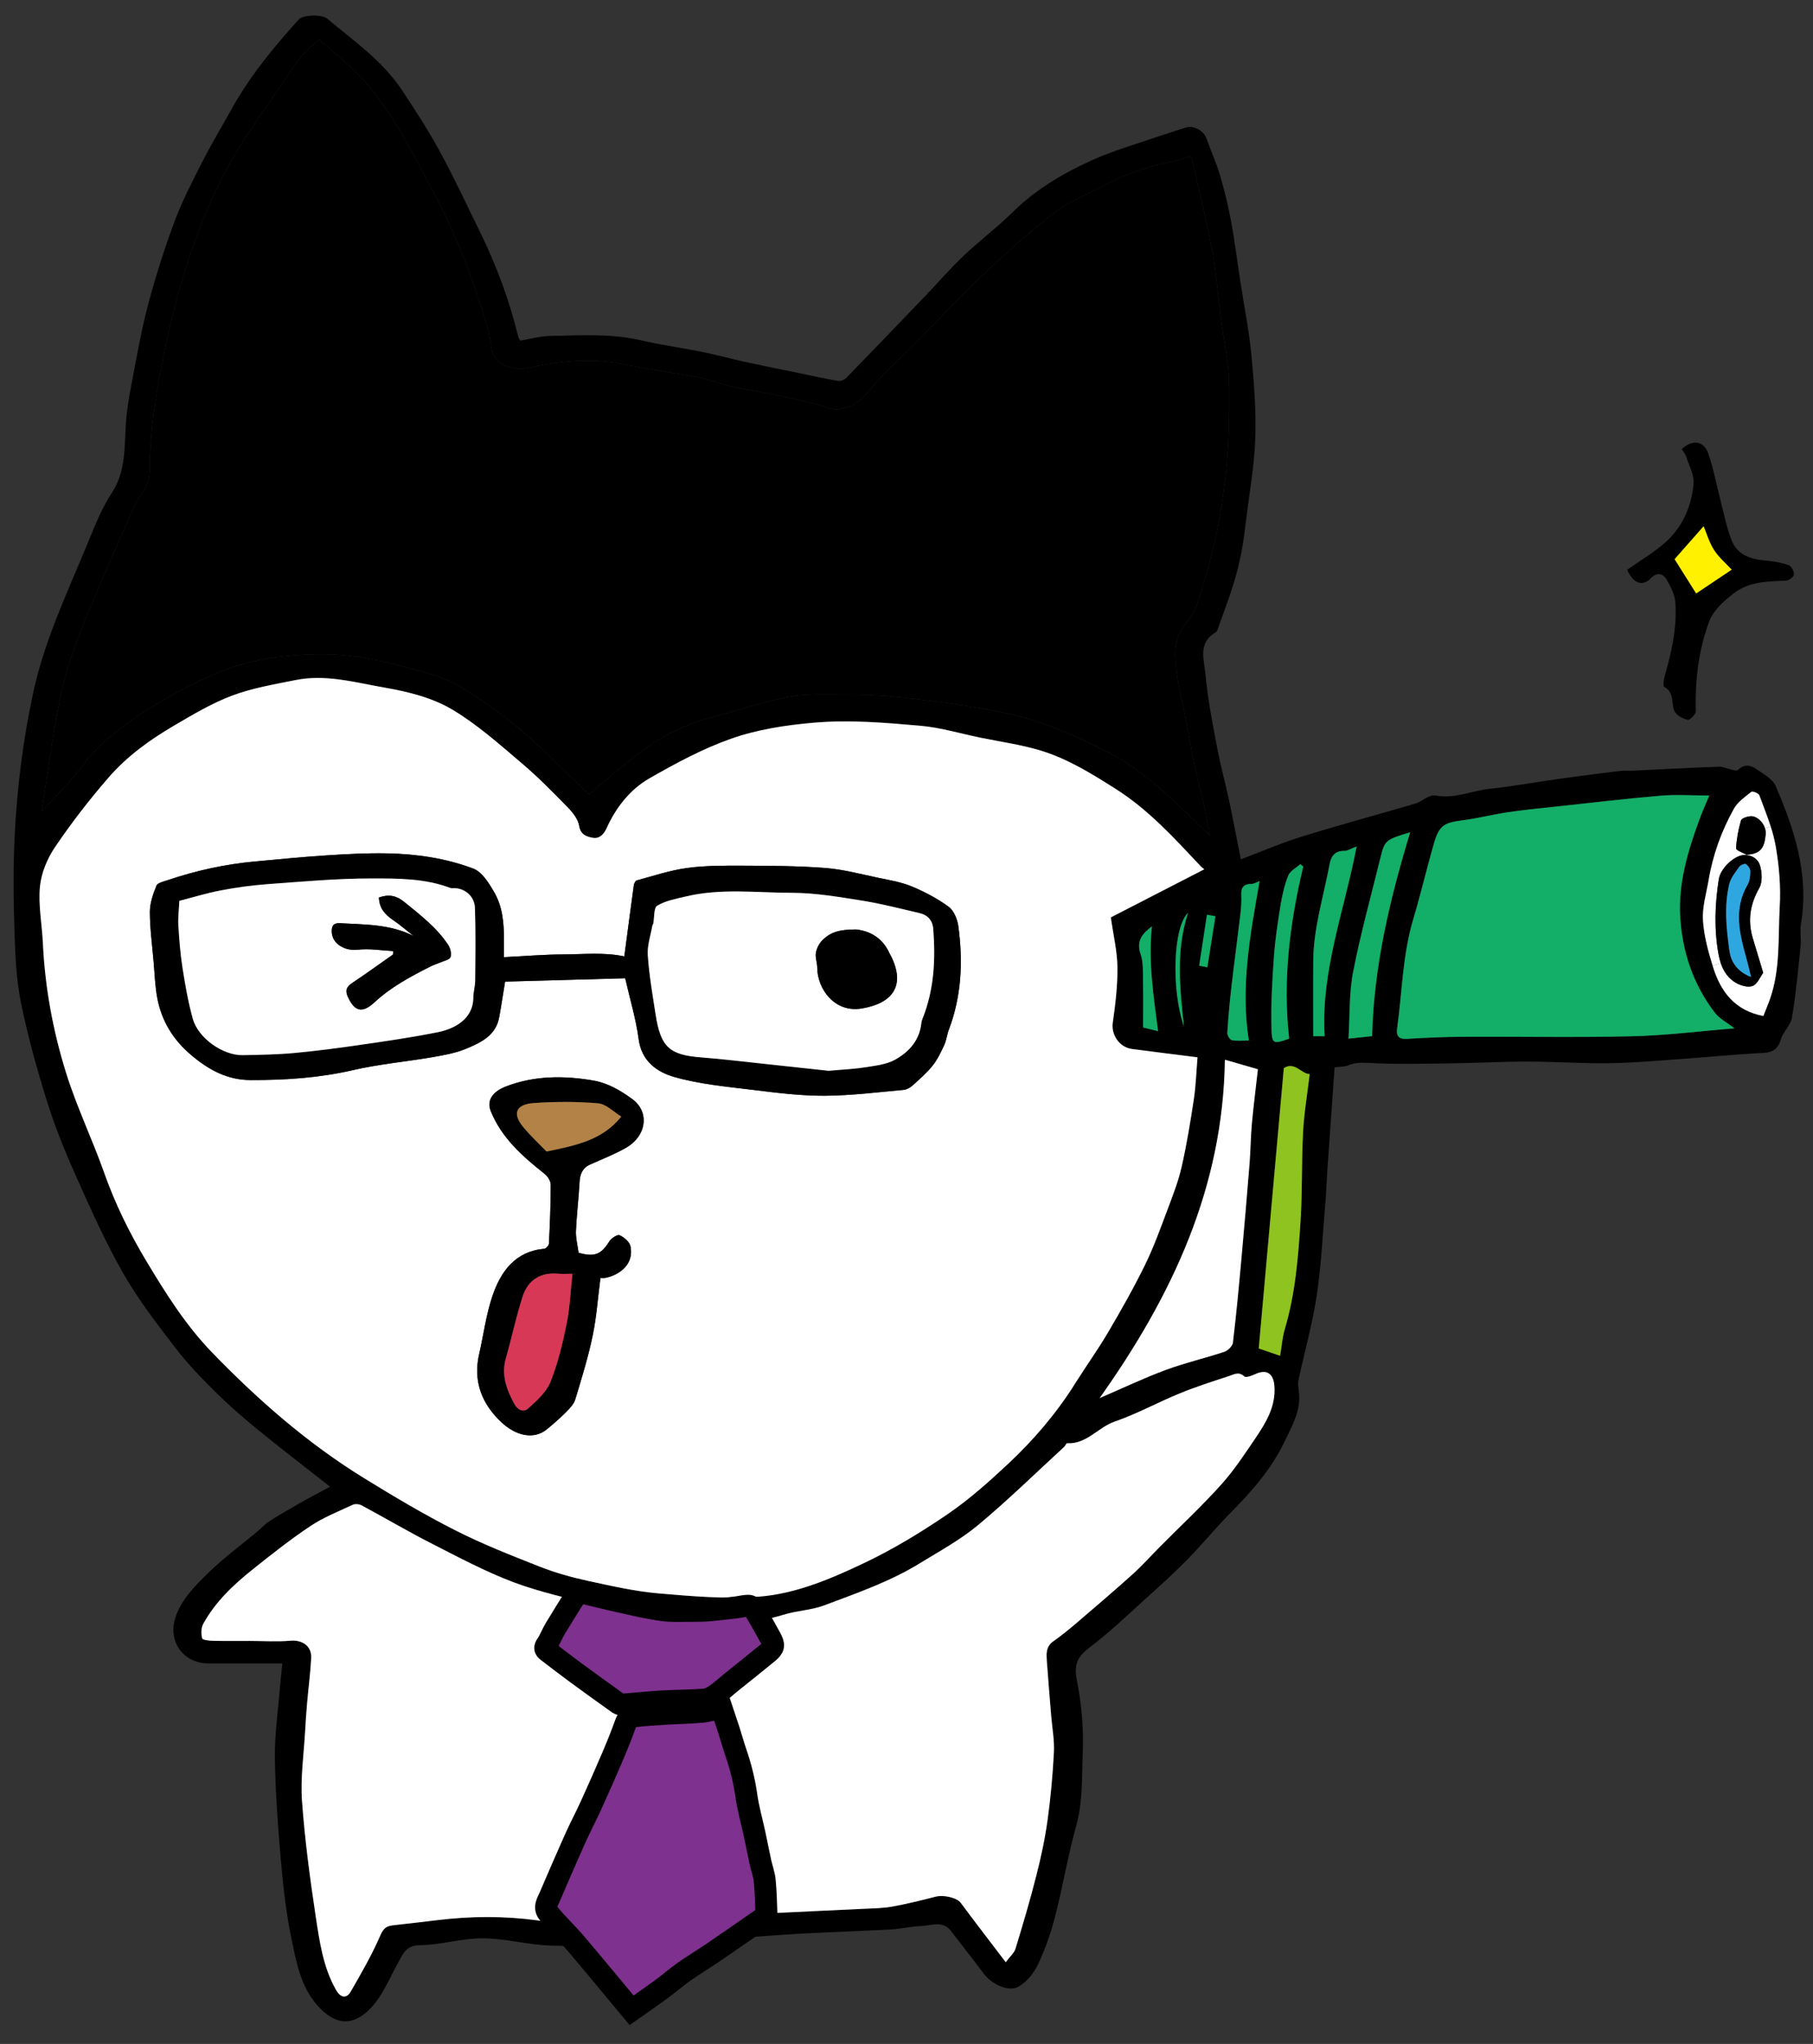
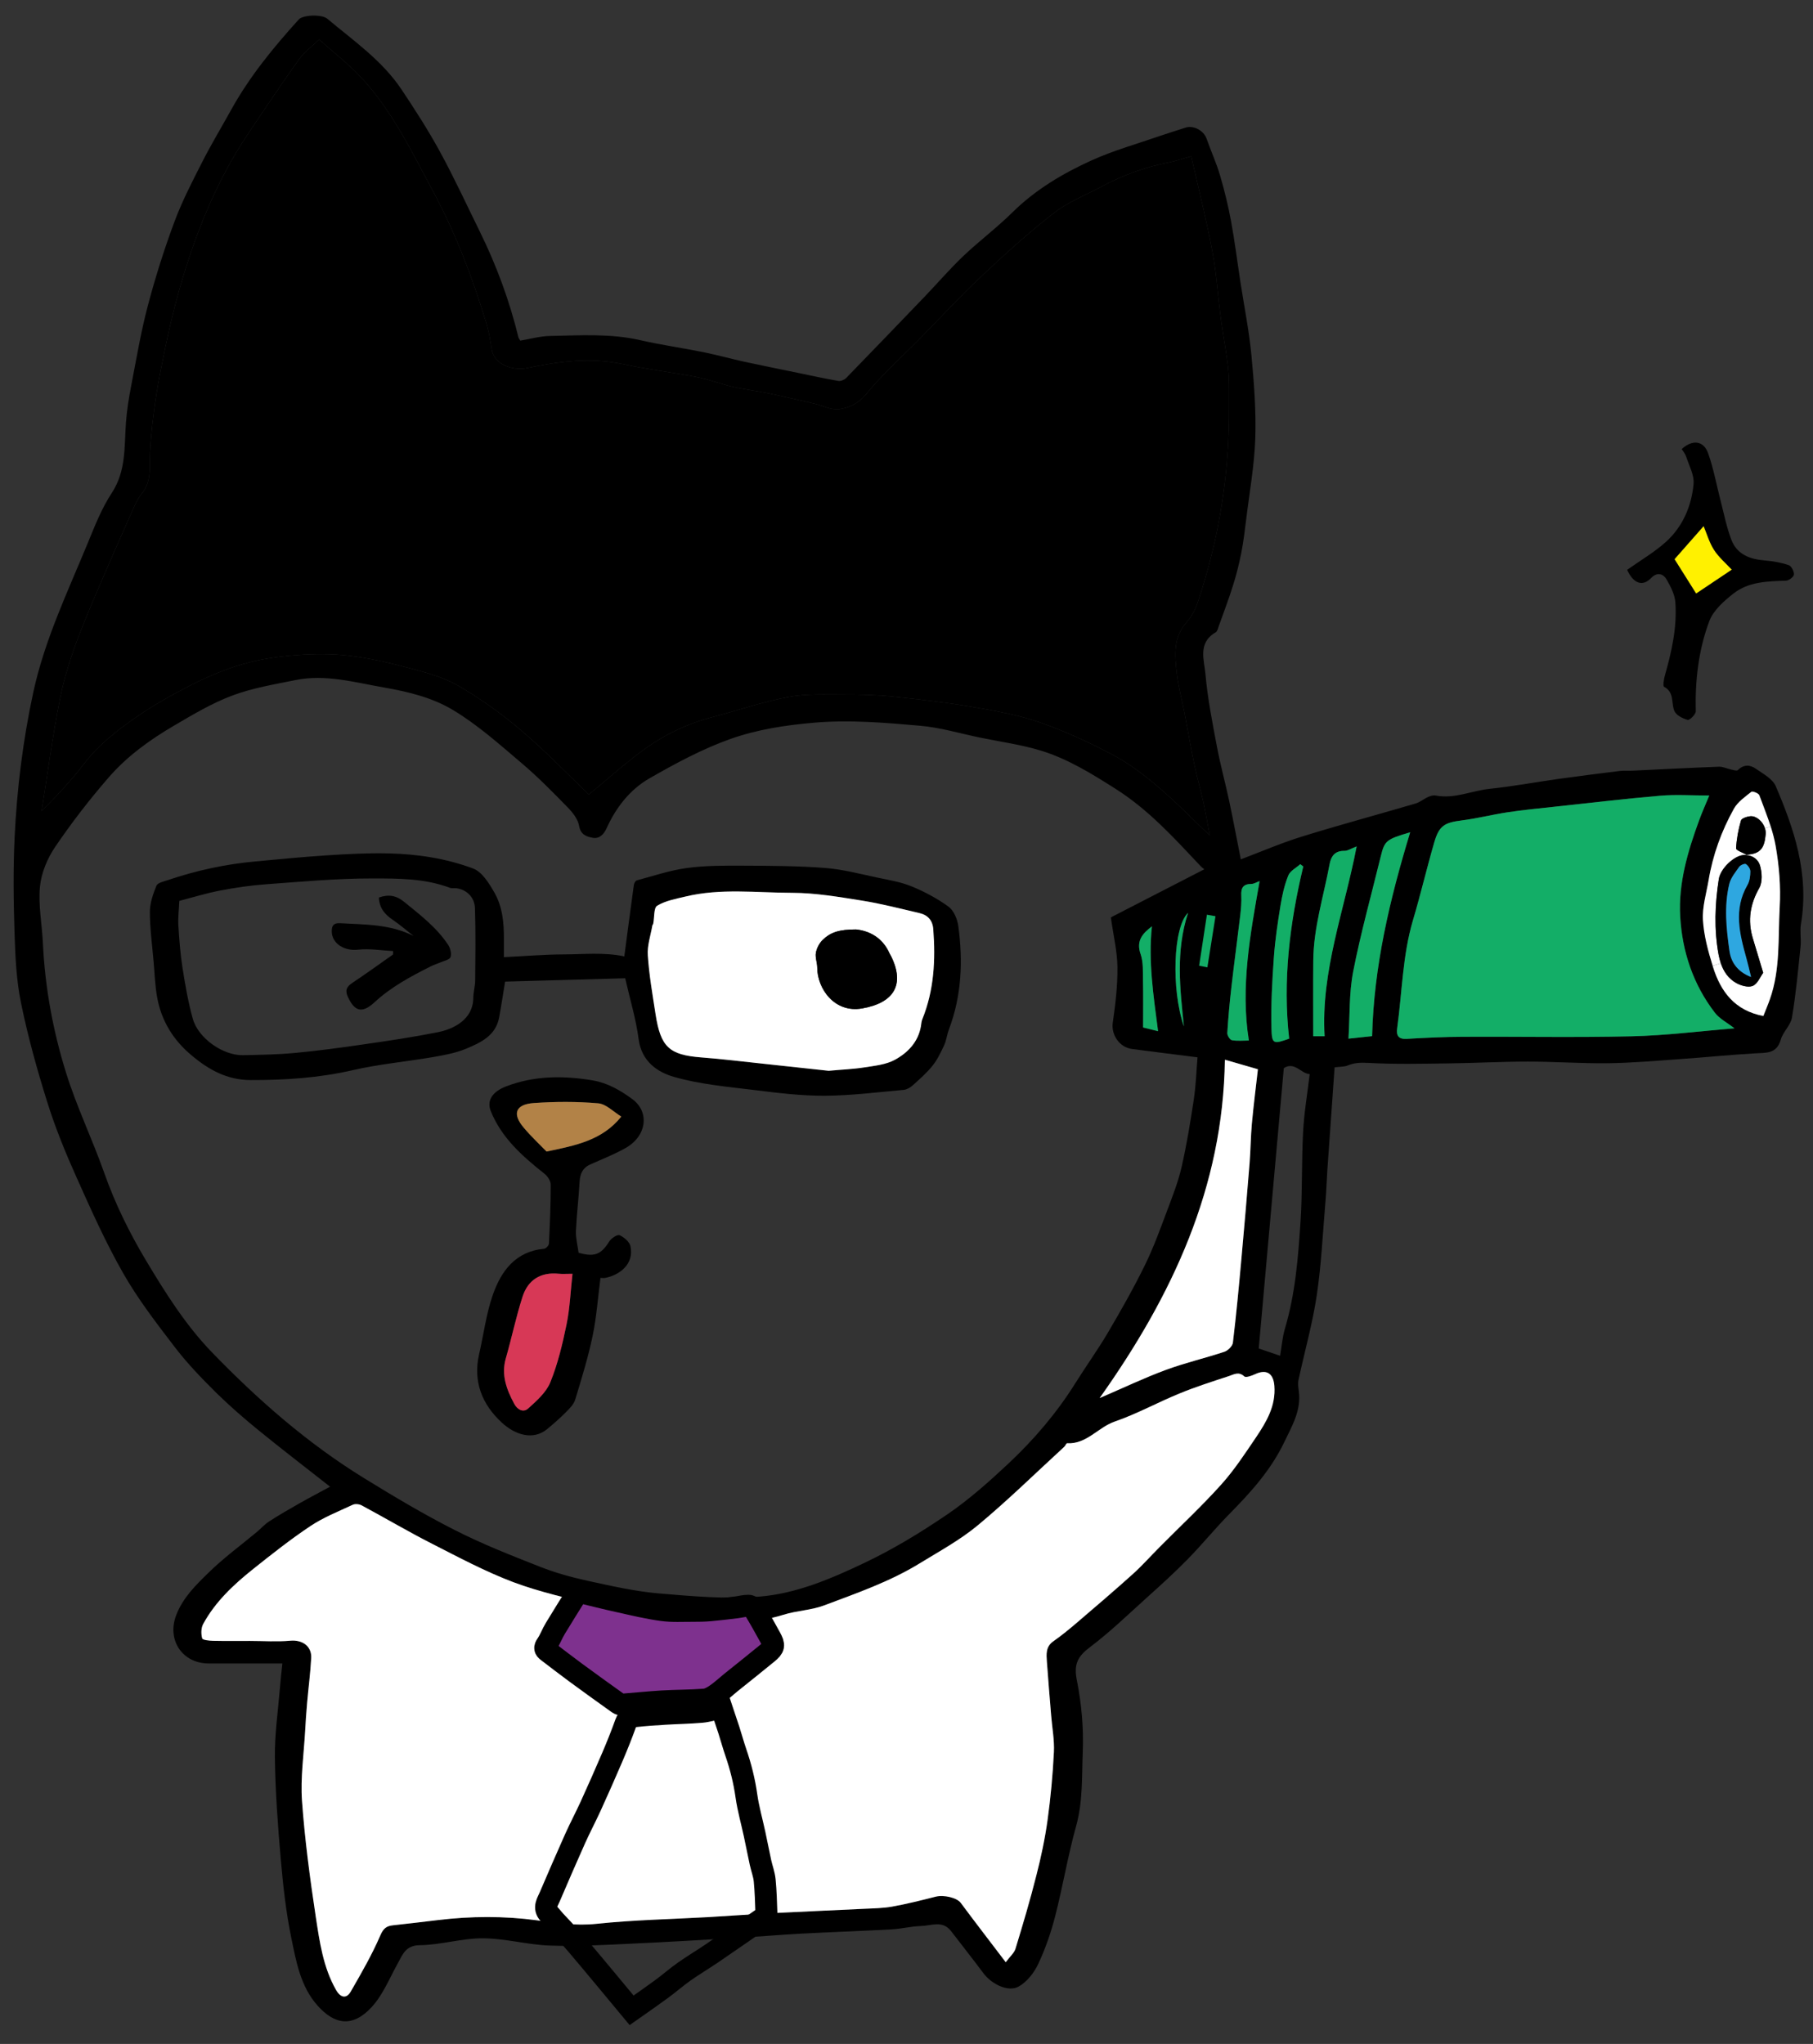
<svg xmlns="http://www.w3.org/2000/svg" version="1.1" id="レイヤー_1" x="0px" y="0px" width="330.5px" height="372.667px" viewBox="0 0 330.5 372.667" enable-background="new 0 0 330.5 372.667" xml:space="preserve">
  <rect x="0" y="0" width="330.5" height="372.667" fill="#333333" stroke="none" />
  <g id="XMLID_1_">
    <g>
      <path d="M327.79,155.193c0.979,4.32,1.28,8.8,0.51,13.28c-0.22,1.3,0.07,2.68-0.06,4.01c-0.45,4.35-0.851,8.71-1.57,13.02    c-0.229,1.42-1.63,2.61-2.04,4.03c-0.75,2.66-2.689,2.399-4.71,2.52c-4.53,0.261-9.05,0.73-13.58,1.04    c-4.39,0.311-8.78,0.7-13.17,0.76c-4.89,0.061-9.78-0.3-14.67-0.3c-4.8,0-9.6,0.271-14.4,0.33c-4.89,0.061-9.8,0.181-14.68-0.09    c-1.39-0.08-2.55-0.03-3.8,0.49c-0.55,0.22-1.22,0.18-2.33,0.319c-0.43,6.12-0.88,12.41-1.32,18.711    c-0.13,1.979-0.189,3.96-0.359,5.93c-0.48,5.66-0.74,11.37-1.58,16.979c-0.78,5.17-2.221,10.24-3.32,15.37    c-0.14,0.67-0.03,1.41,0.06,2.101c0.45,3.46-1.239,6.29-2.64,9.21c-2.41,5.05-6.05,9.109-9.93,13.04    c-2.65,2.68-5.04,5.63-7.681,8.33c-2.38,2.43-4.899,4.71-7.42,6.979c-3.42,3.08-6.739,6.3-10.399,9.061    c-2.23,1.68-2.99,3.1-2.4,6.02c0.851,4.26,1.25,8.7,1.08,13.04c-0.18,4.5,0.04,9.05-1.2,13.53c-1.51,5.41-2.42,10.979-3.819,16.43    c-0.761,2.99-1.79,5.96-3.101,8.75c-0.75,1.61-2.06,3.27-3.569,4.12c-1.91,1.07-4.95-0.45-6.44-2.46    c-1.93-2.59-3.93-5.12-5.89-7.67c-1.551-2.01-3.641-0.95-5.5-0.91c-1.771,0.05-3.521,0.51-5.28,0.61    c-5.521,0.3-11.04,0.489-16.561,0.779c-3.68,0.2-7.37,0.521-11.049,0.73c-6.77,0.399-13.55,0.819-20.32,1.12    c-4.83,0.22-9.67,0.5-14.49,0.319c-4.06-0.149-8.1-1.31-12.16-1.319c-3.8-0.021-7.61,1.21-11.43,1.25    c-2.59,0.029-3.12,1.6-4.03,3.26c-1.51,2.71-2.71,5.75-4.75,7.99c-3.51,3.84-6.82,3.239-9.92-0.25c-3.1-3.5-3.88-8.011-4.77-12.34    c-0.97-4.681-1.49-9.48-1.91-14.25c-0.54-6.181-1-12.381-1.08-18.57c-0.06-4.25,0.57-8.51,0.92-12.75    c0.11-1.42,0.28-2.83,0.44-4.45c-4.48,0-8.95,0-13.41,0c-4.87,0-7.68-4.33-5.93-8.84c1.24-3.2,3.6-5.48,5.91-7.74    c2.72-2.66,5.82-4.93,8.75-7.37c0.78-0.649,1.46-1.43,2.29-1.96c1.79-1.16,3.63-2.22,5.48-3.27c1.83-1.04,3.69-2.011,5.61-3.05    c-4.39-3.461-8.74-6.78-12.98-10.24c-2.7-2.2-5.34-4.49-7.82-6.931c-2.6-2.579-5.17-5.239-7.4-8.14    c-3.35-4.37-6.75-8.77-9.47-13.53c-3.26-5.699-5.95-11.75-8.64-17.76c-1.97-4.399-3.8-8.899-5.24-13.5    c-1.86-5.93-3.53-11.95-4.78-18.04c-0.86-4.15-1.05-8.47-1.19-12.72c-0.19-5.82-0.27-11.67,0.01-17.48    c0.42-8.92,1.52-17.75,3.41-26.52c2.09-9.62,6.3-18.37,9.99-27.34c1.26-3.08,2.51-6.24,4.32-8.99c2.64-4.03,2.26-8.45,2.58-12.84    c0.16-2.24,0.53-4.47,0.95-6.68c0.94-4.86,1.76-9.77,3.02-14.55c1.37-5.19,2.99-10.33,4.86-15.35c1.39-3.75,3.25-7.34,5.07-10.91    c1.65-3.25,3.53-6.37,5.3-9.56c3.35-6.05,7.7-11.35,12.31-16.44c0.74-0.82,4.16-0.99,5.2-0.12c4.79,4.02,10,7.61,13.54,12.92    c2.47,3.7,4.89,7.46,7.02,11.37c2.59,4.75,4.86,9.69,7.26,14.56c3.03,6.16,5.39,12.57,7.02,19.25c0.02,0.11,0.11,0.2,0.33,0.58    c1.74-0.28,3.59-0.82,5.45-0.85c5.5-0.1,11-0.48,16.46,0.78c3.8,0.87,7.67,1.41,11.49,2.18c2.49,0.51,4.95,1.19,7.43,1.74    c3.21,0.7,6.43,1.34,9.64,2c2.5,0.52,4.99,1.07,7.5,1.5c0.44,0.08,1.11-0.19,1.44-0.53c4.79-4.93,9.56-9.89,14.32-14.85    c2.35-2.45,4.569-5.04,7.02-7.37c2.91-2.77,6.15-5.19,9-8.01c4.18-4.12,9.12-7.05,14.351-9.43c4.09-1.85,8.47-3.07,12.729-4.55    c1.48-0.51,2.97-0.95,4.45-1.44c1.47-0.48,3.33,0.55,3.84,2.03c0.78,2.24,1.78,4.4,2.44,6.66c0.81,2.74,1.489,5.54,2.01,8.35    c0.68,3.68,1.14,7.4,1.71,11.1c0.68,4.43,1.57,8.84,2,13.3c0.479,5.05,0.87,10.15,0.71,15.21c-0.17,4.97-1.07,9.91-1.67,14.86    c-0.25,2.01-0.49,4.04-0.88,6.02c-0.4,2.01-0.9,4.02-1.521,5.98c-0.779,2.49-1.71,4.93-2.59,7.39c-0.14,0.4-0.26,0.95-0.57,1.13    c-3.33,1.92-2.06,5.11-1.84,7.73c0.391,4.42,1.271,8.79,2.09,13.16c0.62,3.28,1.511,6.51,2.21,9.78    c0.75,3.51,1.4,7.05,2.131,10.71c3.649-1.37,7.3-2.96,11.069-4.13c6.891-2.14,13.86-4.01,20.79-6.05c0.811-0.24,1.51-0.85,2.3-1.2    c0.42-0.19,0.95-0.34,1.391-0.25c3.41,0.65,6.55-0.89,9.84-1.23c4.18-0.44,8.32-1.21,12.49-1.8c3.72-0.52,7.439-0.99,11.17-1.45    c0.79-0.1,1.609-0.02,2.42-0.06c5.229-0.24,10.46-0.53,15.689-0.72c0.74-0.03,1.49,0.36,2.24,0.52c0.41,0.09,1.03,0.29,1.21,0.1    c1.061-1.07,2.23-0.99,3.28-0.25c1.32,0.92,3.04,1.83,3.62,3.16C325.35,147.163,326.87,151.133,327.79,155.193z M324.43,165.403    c0.221-3.72-0.1-7.55-0.75-11.23c-0.21-1.17-0.52-2.33-0.89-3.48c-0.61-1.91-1.38-3.8-2.07-5.7c-0.13-0.36-1.239-0.79-1.45-0.63    c-1.159,0.92-2.489,1.84-3.189,3.09c-2.271,4.07-3.85,8.44-4.62,13.07c-0.41,2.41-1.17,4.86-1.02,7.25    c0.17,2.8,0.93,5.61,1.77,8.32c0.021,0.08,0.05,0.16,0.07,0.24c1.39,4.45,3.95,7.92,9.17,8.91c0.41-1.05,0.84-2.05,1.2-3.08    C324.57,176.733,324.12,171.003,324.43,165.403z M316.19,187.493c-1.351-1.05-2.73-1.74-3.58-2.85    c-3.96-5.15-5.96-11.15-6.32-17.56c-0.34-6.03,1.36-11.8,3.42-17.43c0.54-1.5,1.19-2.95,1.88-4.61c-3.21,0-6.109-0.21-8.97,0.04    c-6.44,0.55-12.86,1.32-19.29,2.01c-2.85,0.31-5.7,0.58-8.53,1.01c-2.79,0.42-5.54,1.13-8.34,1.48c-3.12,0.4-4.11,0.94-5,3.99    c-1.36,4.68-2.47,9.44-3.86,14.12c-1.93,6.47-1.989,13.2-2.909,19.81c-0.181,1.311,0.239,1.99,1.72,1.91    c3.45-0.2,6.92-0.37,10.38-0.38c10.21-0.05,20.44,0.149,30.65-0.09C303.61,188.803,309.77,188.013,316.19,187.493z     M257.07,151.743c-4.391,1.3-4.66,1.53-5.36,4.38c-1.71,7-3.65,13.95-5.03,21.01c-0.77,3.95-0.6,8.09-0.859,12.24    c1.77-0.19,3-0.32,4.31-0.46C250.44,176.243,253.32,164.063,257.07,151.743z M247.31,154.323c-1.01,0.38-1.63,0.82-2.25,0.81    c-1.71-0.02-2.409,0.96-2.68,2.42c-1.09,5.86-2.93,11.58-2.979,17.61c-0.04,4.56-0.011,9.13-0.011,13.77c0.721,0,1.32,0,2.08,0    C240.77,177.073,245.07,166.013,247.31,154.323z M237.55,206.333c0.181-3.45,0.771-6.87,1.2-10.5c-1.54-0.04-2.77-2.38-4.72-1.08    c-1.54,17.18-3.061,34.24-4.57,51.11c1.33,0.46,2.56,0.88,3.9,1.33c0.279-1.641,0.399-3.32,0.859-4.891    c1.92-6.439,2.44-13.09,2.87-19.739C237.43,217.163,237.26,211.733,237.55,206.333z M237.58,157.983    c-0.18-0.14-0.37-0.28-0.55-0.42c-0.75,0.68-1.84,1.21-2.181,2.06c-0.699,1.73-1.119,3.61-1.42,5.47    c-0.51,3.14-0.989,6.29-1.21,9.46c-0.31,4.31-0.55,8.65-0.439,12.959c0.069,2.891,0.37,2.88,3.229,1.86    C233.81,178.793,235.1,168.343,237.58,157.983z M228.99,262.023c1.89-2.811,3.609-5.71,3.319-9.37    c-0.18-2.25-1.42-3.07-3.479-2.12c-0.62,0.29-1.71,0.7-2.01,0.42c-1-0.94-1.891-0.36-2.761-0.07c-3.04,1-6.1,1.97-9.06,3.19    c-3.96,1.62-7.75,3.72-11.78,5.109c-3.05,1.051-5.13,4.15-8.689,3.96c-0.17-0.01-0.32,0.471-0.54,0.66    c-5.221,4.79-10.29,9.771-15.73,14.29c-3.25,2.7-7.04,4.76-10.66,6.98c-5.43,3.33-11.439,5.399-17.35,7.63    c-2.36,0.89-5.01,0.95-7.43,1.71c-5.36,1.689-10.84,1.45-16.311,1.3c-2.78-0.08-5.58-0.36-8.32-0.82    c-3.17-0.55-6.31-1.319-9.42-2.14c-5.09-1.33-10.28-2.439-15.19-4.28c-5.08-1.92-9.93-4.51-14.79-6.989    c-4.35-2.21-8.56-4.7-12.86-7.011c-0.45-0.239-1.19-0.319-1.63-0.109c-2.62,1.22-5.35,2.3-7.73,3.89    c-3.61,2.41-7.02,5.11-10.42,7.82c-3.56,2.84-6.89,5.95-9.11,10.02c-0.39,0.721-0.41,1.811-0.18,2.62c0.08,0.32,1.29,0.43,2,0.45    c2.22,0.05,4.45,0.01,6.68,0.02c2.46,0,4.94,0.181,7.38-0.04c2.17-0.199,3.93,0.98,3.81,3.171c-0.15,2.71-0.5,5.399-0.74,8.109    c-0.15,1.75-0.28,3.5-0.37,5.25c-0.24,4.22-0.86,8.47-0.57,12.65c0.51,7.069,1.45,14.13,2.51,21.14c0.7,4.57,1.34,9.21,3.69,13.34    c0.82,1.45,1.9,1.681,2.7,0.29c1.92-3.34,3.86-6.689,5.38-10.22c0.56-1.29,1.12-1.71,2.29-1.84c2.73-0.3,5.46-0.62,8.19-0.95    c6.03-0.73,12.04-0.77,18.07,0.04c3.59,0.49,7.12,1.04,10.85,0.64c6.79-0.72,13.66-0.84,20.49-1.229c4-0.23,7.99-0.53,11.99-0.74    c5.42-0.28,10.85-0.5,16.28-0.77c1.72-0.08,3.46-0.101,5.149-0.4c2.66-0.48,5.301-1.14,7.92-1.81    c1.49-0.381,3.881,0.189,4.57,1.119c2.64,3.551,5.34,7.051,8.21,10.83c0.76-1.029,1.54-1.67,1.78-2.47    c1.35-4.42,2.67-8.86,3.8-13.35c0.85-3.311,1.57-6.681,2.04-10.07c0.57-4.11,0.95-8.26,1.16-12.4c0.11-2.22-0.32-4.449-0.5-6.68    c-0.26-3.28-0.55-6.55-0.78-9.84c-0.09-1.34-0.229-2.71,1.16-3.69c1.53-1.069,2.98-2.27,4.41-3.489    c3.399-2.91,6.81-5.82,10.14-8.82c1.71-1.55,3.26-3.3,4.9-4.94c3.729-3.77,7.62-7.39,11.17-11.34    C225,268.023,226.98,264.993,228.99,262.023z M228.21,204.873c0.31-3.37,0.74-6.73,1.1-9.92c-2.109-0.61-3.989-1.15-6.02-1.74    c-0.32,23.24-9.55,42.98-22.83,61.69c4.4-1.891,8.15-3.69,12.03-5.12c3.5-1.3,7.16-2.141,10.71-3.32    c0.64-0.21,1.47-1.03,1.55-1.649c0.61-5.08,1.09-10.181,1.55-15.28c0.53-5.8,1.021-11.61,1.49-17.42    C227.98,209.703,227.99,207.283,228.21,204.873z M229.62,160.643c-0.55,0.2-1.03,0.52-1.521,0.52    c-1.439,0.01-1.899,0.69-1.819,2.09c0.06,1.21-0.05,2.44-0.19,3.65c-0.52,4.38-1.12,8.76-1.62,13.15    c-0.319,2.76-0.569,5.53-0.739,8.299c-0.021,0.44,0.479,1.24,0.84,1.301c1,0.18,2.06,0.06,3.09,0.06    C226.1,179.933,227.92,170.303,229.62,160.643z M221.11,100.163c2.04-8.63,3.01-17.39,2.949-26.25    c-0.02-2.19,0.07-4.39-0.149-6.56c-0.32-3.05-0.92-6.07-1.33-9.11c-0.55-4.15-0.811-8.35-1.58-12.46    c-1.06-5.64-2.47-11.21-3.84-17.29c-1.66,0.46-2.79,0.86-3.96,1.09c-4.36,0.84-8.49,2.34-12.41,4.44    c-2.91,1.56-6.09,2.8-8.67,4.81c-4.62,3.59-8.97,7.54-13.23,11.55c-3.899,3.66-7.52,7.61-11.279,11.43    c-3.261,3.32-6.771,6.44-9.71,10.04c-1.391,1.72-3.061,2.44-4.801,2.74c-1.43,0.25-3.04-0.63-4.58-0.98    c-2.779-0.64-5.56-1.3-8.35-1.88c-2.2-0.46-4.44-0.72-6.62-1.22c-2.18-0.5-4.3-1.34-6.49-1.76c-4.48-0.87-9.02-1.4-13.48-2.36    c-5.92-1.26-11.67-0.52-17.47,0.71c-2.58,0.54-6.1-0.6-6.5-3.53c-0.22-1.58-0.51-3.16-0.96-4.67c-2.53-8.33-5.62-16.44-9.75-24.1    c-3.89-7.23-7.46-14.7-13.15-20.76c-2.36-2.51-5.12-4.64-7.57-6.84c-1.47,1.41-2.74,2.3-3.59,3.5c-3.28,4.62-6.46,9.32-9.6,14.04    c-5.3,7.97-8.9,16.76-11.66,25.86c-1.73,5.7-3,11.55-4.13,17.4c-0.92,4.76-1.57,9.6-1.85,14.44c-0.15,2.65,0.36,5.28-1.51,7.56    c-0.59,0.72-1.03,1.59-1.41,2.44c-1.91,4.28-3.82,8.57-5.66,12.88c-3.04,7.11-6.23,14.2-7.78,21.81    c-1.39,6.86-2.29,13.82-3.41,20.73c2.85-2.85,5.43-5.58,7.69-8.55c2.65-3.49,6.04-6.11,9.53-8.54c3.24-2.25,6.71-4.19,10.23-5.97    c2.98-1.5,6.11-2.84,9.32-3.75c3.11-0.89,6.39-1.36,9.63-1.61c3.2-0.25,6.46-0.28,9.63,0.1c3.66,0.44,7.3,1.27,10.87,2.23    c3.08,0.83,6.29,1.65,9.02,3.23c4.03,2.33,7.88,5.08,11.43,8.1c4.41,3.74,8.43,7.94,12.42,11.75c3.13-2.58,6.37-5.5,9.87-8.07    c3.85-2.83,8.14-4.87,12.79-6.08c4.56-1.19,9.04-2.76,13.66-3.62c3.32-0.62,6.82-0.44,10.24-0.45c2.99-0.01,6,0.07,8.97,0.38    c4.84,0.5,9.68,1.07,14.48,1.89c4.12,0.71,8.3,1.45,12.229,2.82c4.58,1.59,9.03,3.66,13.32,5.93c2.92,1.55,5.63,3.62,8.17,5.77    c3.18,2.69,6.09,5.71,9.46,8.91c-0.45-2.33-0.79-4.32-1.22-6.29c-0.49-2.21-1.13-4.38-1.59-6.59c-0.671-3.23-1.23-6.49-1.851-9.74    c-0.45-2.31-1.09-4.59-1.35-6.93c-0.38-3.25-0.71-6.52,1.779-9.32c0.94-1.06,1.641-2.45,2.091-3.81    C219.43,106.523,220.35,103.353,221.11,100.163z M219.69,175.763c0.439-2.78,0.88-5.55,1.319-8.32c-0.2-0.04-0.39-0.07-0.58-0.1    c-0.42,2.77-0.85,5.54-1.27,8.32C219.34,175.693,219.52,175.723,219.69,175.763z M219.54,158.493c-0.22-0.19-0.47-0.35-0.66-0.56    c-4.8-5.1-9.479-10.28-15.49-14.09c-4.38-2.78-8.75-5.5-13.689-7c-3.59-1.09-7.351-1.6-11.04-2.36    c-3.63-0.75-7.24-1.84-10.91-2.16c-6.42-0.56-12.84-1.12-19.35-0.56c-5.21,0.45-10.36,1.24-15.2,2.95    c-5.14,1.82-10.05,4.47-14.81,7.2c-3.54,2.03-6.09,5.3-7.8,9.07c-0.54,1.21-1.38,1.97-2.5,1.77c-1.05-0.19-2.24-0.49-2.52-2.16    c-0.2-1.22-1.16-2.44-2.07-3.37c-2.71-2.78-5.45-5.58-8.42-8.09c-4.04-3.43-8.05-7.02-12.57-9.72c-3.68-2.2-8.01-3.28-12.37-4.04    c-5.42-0.94-10.77-2.5-16.32-1.37c-3.86,0.78-7.81,1.44-11.47,2.81c-3.71,1.39-7.19,3.47-10.63,5.49    c-4.39,2.57-8.55,5.57-11.9,9.43c-3.49,4.02-6.77,8.26-9.76,12.67c-1.43,2.1-2.54,4.76-2.78,7.27c-0.32,3.39,0.38,6.86,0.54,10.31    c0.38,8.05,1.83,15.93,4.21,23.57c1.92,6.19,4.77,12.08,6.94,18.21c2,5.69,4.64,11.04,7.72,16.181    c3.51,5.85,7.13,11.62,11.91,16.58c8.41,8.699,17.46,16.63,27.77,22.979c5.42,3.34,10.9,6.61,16.57,9.48    c5,2.55,10.26,4.609,15.49,6.67c2.79,1.1,5.73,1.92,8.67,2.56c4.27,0.93,8.58,1.92,12.93,2.3c6.1,0.521,12.3,1.07,18.37,0.59    c6.71-0.529,13.06-3.239,19.11-6.119c5.3-2.511,10.37-5.601,15.23-8.91c3.95-2.7,7.59-5.95,11.1-9.24    c4.66-4.38,8.82-9.24,12.23-14.71c1.93-3.08,4.06-6.03,5.899-9.16c2.38-4.04,4.7-8.13,6.761-12.34    c1.609-3.28,2.84-6.74,4.13-10.16c0.96-2.55,1.96-5.12,2.56-7.78c0.92-4.05,1.59-8.159,2.21-12.27c0.37-2.46,0.45-4.96,0.67-7.64    c-4.2-0.53-8.08-1.011-11.96-1.521c-2.33-0.32-3.79-2.64-3.49-4.77c0.48-3.351,0.891-6.76,0.851-10.141    c-0.03-2.9-0.74-5.79-1.2-9.08C208.06,164.403,213.74,161.473,219.54,158.493z M215.82,187.143c-0.7-6.839-1.54-13.68,0.76-20.709    C213.87,168.963,213.47,180.343,215.82,187.143z M211.11,188.013c-0.851-6.53-1.801-12.81-1.12-19.12    c-1.63,1.26-2.94,2.56-2.061,5.08c0.511,1.47,0.4,3.18,0.431,4.79c0.06,2.87,0.02,5.74,0.02,8.57    C209.24,187.543,209.94,187.723,211.11,188.013z" />
      <path d="M326.08,103.043c0.49,0.16,0.99,1.15,0.939,1.72c-0.039,0.43-0.93,1.1-1.46,1.11c-3.369,0.11-6.81,0.18-9.569,2.35    c-1.74,1.37-3.67,3.07-4.4,5.04c-1.96,5.24-2.6,10.79-2.46,16.43c0.021,0.54-1.13,1.66-1.479,1.56    c-0.92-0.25-2.12-0.86-2.431-1.64c-0.59-1.47,0.04-3.38-1.87-4.4c-0.25-0.14-0.029-1.41,0.16-2.1c1.24-4.35,2.221-8.75,1.9-13.28    c-0.101-1.43-0.86-2.9-1.601-4.18c-0.649-1.14-1.81-1.33-2.8-0.28c-1.59,1.66-3.26,1.01-4.39-1.48c2.479-1.76,5-3.22,7.11-5.13    c3.029-2.76,4.63-6.49,5-10.53c0.149-1.61-0.82-3.33-1.351-4.98c-0.16-0.51-0.54-0.94-0.81-1.38c1.96-1.78,3.989-1.56,4.819,0.78    c1.011,2.85,1.54,5.87,2.311,8.81c0.6,2.34,1.069,4.73,1.93,6.97c1.05,2.72,3.45,3.55,6.18,3.76    C323.25,102.313,324.72,102.573,326.08,103.043z M315.68,103.863c-1.06-1.15-2.359-2.24-3.239-3.61    c-0.87-1.37-1.33-3.01-1.881-4.31c-1.779,2.03-3.64,4.14-5.29,6.01c1.41,2.26,2.73,4.35,3.931,6.25    C311.28,106.803,313.53,105.303,315.68,103.863z" />
      <path fill="#FFFFFF" d="M323.68,154.173c0.65,3.68,0.971,7.51,0.75,11.23c-0.31,5.6,0.141,11.33-1.779,16.76    c-0.36,1.03-0.79,2.03-1.2,3.08c-5.22-0.99-7.78-4.46-9.17-8.91c-0.021-0.08-0.05-0.16-0.07-0.24l1.49-0.46    c0.51,1.51,1.359,2.78,2.819,3.6c0.87,0.49,2.221,0.86,3.011,0.51c0.87-0.37,1.35-1.65,1.89-2.38c-0.74-2.44-1.34-4.41-1.92-6.38    c-0.94-3.21-0.46-6.15,1.21-9.09c0.6-1.07,0.5-2.82,0.13-4.08c-0.3-1.03-1.22-1.81-2.49-1.9l0.011-0.08    c2.72-0.13,3.3-1.38,3.51-3.75c0.03-0.36-0.021-0.72-0.13-1.07l1.05-0.32C323.16,151.843,323.47,153.003,323.68,154.173z" />
      <path fill="#FFFFFF" d="M322.79,150.693l-1.05,0.32c-0.391-1.24-1.58-2.28-2.641-2.19c-0.619,0.05-1.609,0.37-1.729,0.78    c-0.48,1.65-0.8,3.37-0.89,5.08c-0.021,0.35,1.22,0.77,1.88,1.15l-0.011,0.08c-0.17-0.02-0.34-0.02-0.52-0.01    c-1.69,0.1-4.19,2.42-4.5,4.39c-0.71,4.58-0.88,9.15-0.04,13.75c0.11,0.55,0.24,1.09,0.41,1.59l-1.49,0.46    c-0.84-2.71-1.6-5.52-1.77-8.32c-0.15-2.39,0.609-4.84,1.02-7.25c0.771-4.63,2.35-9,4.62-13.07c0.7-1.25,2.03-2.17,3.189-3.09    c0.211-0.16,1.32,0.27,1.45,0.63C321.41,146.893,322.18,148.783,322.79,150.693z" />
      <path d="M321.74,151.013c0.109,0.35,0.16,0.71,0.13,1.07c-0.21,2.37-0.79,3.62-3.51,3.75c-0.66-0.38-1.9-0.8-1.88-1.15    c0.09-1.71,0.409-3.43,0.89-5.08c0.12-0.41,1.11-0.73,1.729-0.78C320.16,148.733,321.35,149.773,321.74,151.013z" />
      <path d="M320.84,157.813c0.37,1.26,0.47,3.01-0.13,4.08c-1.67,2.94-2.15,5.88-1.21,9.09c0.58,1.97,1.18,3.94,1.92,6.38    c-0.54,0.73-1.02,2.01-1.89,2.38c-0.79,0.35-2.141-0.02-3.011-0.51c-1.46-0.82-2.31-2.09-2.819-3.6c-0.17-0.5-0.3-1.04-0.41-1.59    c-0.84-4.6-0.67-9.17,0.04-13.75c0.31-1.97,2.81-4.29,4.5-4.39c0.18-0.01,0.35-0.01,0.52,0.01    C319.62,156.003,320.54,156.783,320.84,157.813z M318.56,161.343c0.4-0.69,0.511-1.64,0.521-2.46c0-0.47-0.41-1.08-0.82-1.34    c-0.22-0.14-0.979,0.18-1.21,0.5c-0.689,0.98-1.54,2-1.81,3.12c-0.98,4.07-0.54,8.21,0.04,12.27c0.27,1.88,1.35,3.71,3.93,4.7    c-0.34-1.39-0.56-2.39-0.84-3.37C317.12,170.273,315.97,165.803,318.56,161.343z" />
      <path fill="#2EA7E0" d="M319.08,158.883c-0.01,0.82-0.12,1.77-0.521,2.46c-2.59,4.46-1.439,8.93-0.189,13.42    c0.28,0.98,0.5,1.98,0.84,3.37c-2.58-0.99-3.66-2.82-3.93-4.7c-0.58-4.06-1.021-8.2-0.04-12.27c0.27-1.12,1.12-2.14,1.81-3.12    c0.23-0.32,0.99-0.64,1.21-0.5C318.67,157.803,319.08,158.413,319.08,158.883z" />
      <path fill="#13AE67" d="M312.61,184.643c0.85,1.11,2.229,1.8,3.58,2.85c-6.421,0.52-12.58,1.31-18.75,1.45    c-10.21,0.239-20.44,0.04-30.65,0.09c-3.46,0.01-6.93,0.18-10.38,0.38c-1.48,0.08-1.9-0.6-1.72-1.91    c0.92-6.61,0.979-13.34,2.909-19.81c1.391-4.68,2.5-9.44,3.86-14.12c0.89-3.05,1.88-3.59,5-3.99c2.8-0.35,5.55-1.06,8.34-1.48    c2.83-0.43,5.681-0.7,8.53-1.01c6.43-0.69,12.85-1.46,19.29-2.01c2.86-0.25,5.76-0.04,8.97-0.04c-0.689,1.66-1.34,3.11-1.88,4.61    c-2.06,5.63-3.76,11.4-3.42,17.43C306.65,173.493,308.65,179.493,312.61,184.643z" />
      <path fill="#FFF100" d="M312.44,100.253c0.88,1.37,2.18,2.46,3.239,3.61c-2.149,1.44-4.399,2.94-6.479,4.34    c-1.2-1.9-2.521-3.99-3.931-6.25c1.65-1.87,3.511-3.98,5.29-6.01C311.11,97.243,311.57,98.883,312.44,100.253z" />
      <path fill="#13AE67" d="M251.71,156.123c0.7-2.85,0.97-3.08,5.36-4.38c-3.75,12.32-6.63,24.5-6.94,37.17    c-1.31,0.14-2.54,0.27-4.31,0.46c0.26-4.15,0.09-8.29,0.859-12.24C248.06,170.073,250,163.123,251.71,156.123z" />
      <path fill="#13AE67" d="M245.06,155.133c0.62,0.01,1.24-0.43,2.25-0.81c-2.239,11.69-6.54,22.75-5.84,34.609    c-0.76,0-1.359,0-2.08,0c0-4.64-0.029-9.209,0.011-13.77c0.05-6.03,1.89-11.75,2.979-17.61    C242.65,156.093,243.35,155.113,245.06,155.133z" />
-       <path fill="#8FC31F" d="M238.75,195.833c-0.43,3.63-1.02,7.05-1.2,10.5c-0.29,5.4-0.12,10.83-0.46,16.23    c-0.43,6.649-0.95,13.3-2.87,19.739c-0.46,1.57-0.58,3.25-0.859,4.891c-1.341-0.45-2.57-0.87-3.9-1.33    c1.51-16.87,3.03-33.931,4.57-51.11C235.98,193.453,237.21,195.793,238.75,195.833z" />
      <path fill="#13AE67" d="M237.03,157.563c0.18,0.14,0.37,0.28,0.55,0.42c-2.48,10.36-3.771,20.81-2.57,31.39    c-2.859,1.02-3.16,1.03-3.229-1.86c-0.11-4.31,0.13-8.65,0.439-12.959c0.221-3.17,0.7-6.32,1.21-9.46    c0.301-1.86,0.721-3.74,1.42-5.47C235.19,158.773,236.28,158.243,237.03,157.563z" />
      <path fill="#FFFFFF" d="M232.31,252.653c0.29,3.66-1.43,6.56-3.319,9.37c-2.01,2.97-3.99,6-6.37,8.649    c-3.55,3.95-7.44,7.57-11.17,11.34c-1.641,1.641-3.19,3.391-4.9,4.94c-3.33,3-6.74,5.91-10.14,8.82    c-1.43,1.22-2.88,2.42-4.41,3.489c-1.39,0.98-1.25,2.351-1.16,3.69c0.23,3.29,0.521,6.56,0.78,9.84c0.18,2.23,0.61,4.46,0.5,6.68    c-0.21,4.141-0.59,8.29-1.16,12.4c-0.47,3.39-1.19,6.76-2.04,10.07c-1.13,4.489-2.45,8.93-3.8,13.35    c-0.24,0.8-1.021,1.44-1.78,2.47c-2.87-3.779-5.57-7.279-8.21-10.83c-0.689-0.93-3.08-1.5-4.57-1.119    c-2.619,0.67-5.26,1.329-7.92,1.81c-1.689,0.3-3.43,0.32-5.149,0.4c-5.431,0.27-10.86,0.489-16.28,0.77    c-4,0.21-7.99,0.51-11.99,0.74c-6.83,0.39-13.7,0.51-20.49,1.229c-3.73,0.4-7.26-0.149-10.85-0.64    c-6.03-0.81-12.04-0.771-18.07-0.04c-2.73,0.33-5.46,0.65-8.19,0.95c-1.17,0.13-1.73,0.55-2.29,1.84    c-1.52,3.53-3.46,6.88-5.38,10.22c-0.8,1.391-1.88,1.16-2.7-0.29c-2.35-4.13-2.99-8.77-3.69-13.34c-1.06-7.01-2-14.07-2.51-21.14    c-0.29-4.181,0.33-8.431,0.57-12.65c0.09-1.75,0.22-3.5,0.37-5.25c0.24-2.71,0.59-5.399,0.74-8.109    c0.12-2.19-1.64-3.37-3.81-3.171c-2.44,0.221-4.92,0.04-7.38,0.04c-2.23-0.01-4.46,0.03-6.68-0.02c-0.71-0.021-1.92-0.13-2-0.45    c-0.23-0.81-0.21-1.899,0.18-2.62c2.22-4.069,5.55-7.18,9.11-10.02c3.4-2.71,6.81-5.41,10.42-7.82c2.38-1.59,5.11-2.67,7.73-3.89    c0.44-0.21,1.18-0.13,1.63,0.109c4.3,2.311,8.51,4.801,12.86,7.011c4.86,2.479,9.71,5.069,14.79,6.989    c4.91,1.841,10.1,2.95,15.19,4.28c3.11,0.82,6.25,1.59,9.42,2.14c2.74,0.46,5.54,0.74,8.32,0.82c5.47,0.15,10.95,0.39,16.311-1.3    c2.42-0.76,5.069-0.82,7.43-1.71c5.91-2.23,11.92-4.3,17.35-7.63c3.62-2.221,7.41-4.28,10.66-6.98    c5.44-4.52,10.51-9.5,15.73-14.29c0.22-0.189,0.37-0.67,0.54-0.66c3.56,0.19,5.64-2.909,8.689-3.96    c4.03-1.39,7.82-3.489,11.78-5.109c2.96-1.221,6.02-2.19,9.06-3.19c0.87-0.29,1.761-0.87,2.761,0.07c0.3,0.28,1.39-0.13,2.01-0.42    C230.89,249.583,232.13,250.403,232.31,252.653z" />
      <path fill="#FFFFFF" d="M229.31,194.953c-0.359,3.189-0.79,6.55-1.1,9.92c-0.22,2.41-0.229,4.83-0.42,7.24    c-0.47,5.81-0.96,11.62-1.49,17.42c-0.46,5.1-0.939,10.2-1.55,15.28c-0.08,0.619-0.91,1.439-1.55,1.649    c-3.55,1.18-7.21,2.021-10.71,3.32c-3.88,1.43-7.63,3.229-12.03,5.12c13.28-18.71,22.51-38.45,22.83-61.69    C225.32,193.803,227.2,194.343,229.31,194.953z" />
      <path fill="#13AE67" d="M228.1,161.163c0.49,0,0.971-0.32,1.521-0.52c-1.7,9.66-3.521,19.29-1.96,29.07    c-1.03,0-2.09,0.12-3.09-0.06c-0.36-0.061-0.86-0.86-0.84-1.301c0.17-2.77,0.42-5.54,0.739-8.299c0.5-4.39,1.101-8.77,1.62-13.15    c0.141-1.21,0.25-2.44,0.19-3.65C226.2,161.853,226.66,161.173,228.1,161.163z" />
      <path d="M224.06,73.913c0.061,8.86-0.909,17.62-2.949,26.25c-0.761,3.19-1.681,6.36-2.71,9.49c-0.45,1.36-1.15,2.75-2.091,3.81    c-2.489,2.8-2.159,6.07-1.779,9.32c0.26,2.34,0.899,4.62,1.35,6.93c0.62,3.25,1.18,6.51,1.851,9.74c0.46,2.21,1.1,4.38,1.59,6.59    c0.43,1.97,0.77,3.96,1.22,6.29c-3.37-3.2-6.28-6.22-9.46-8.91c-2.54-2.15-5.25-4.22-8.17-5.77c-4.29-2.27-8.74-4.34-13.32-5.93    c-3.93-1.37-8.109-2.11-12.229-2.82c-4.801-0.82-9.641-1.39-14.48-1.89c-2.97-0.31-5.979-0.39-8.97-0.38    c-3.42,0.01-6.92-0.17-10.24,0.45c-4.62,0.86-9.1,2.43-13.66,3.62c-4.65,1.21-8.94,3.25-12.79,6.08c-3.5,2.57-6.74,5.49-9.87,8.07    c-3.99-3.81-8.01-8.01-12.42-11.75c-3.55-3.02-7.4-5.77-11.43-8.1c-2.73-1.58-5.94-2.4-9.02-3.23c-3.57-0.96-7.21-1.79-10.87-2.23    c-3.17-0.38-6.43-0.35-9.63-0.1c-3.24,0.25-6.52,0.72-9.63,1.61c-3.21,0.91-6.34,2.25-9.32,3.75c-3.52,1.78-6.99,3.72-10.23,5.97    c-3.49,2.43-6.88,5.05-9.53,8.54c-2.26,2.97-4.84,5.7-7.69,8.55c1.12-6.91,2.02-13.87,3.41-20.73c1.55-7.61,4.74-14.7,7.78-21.81    c1.84-4.31,3.75-8.6,5.66-12.88c0.38-0.85,0.82-1.72,1.41-2.44c1.87-2.28,1.36-4.91,1.51-7.56c0.28-4.84,0.93-9.68,1.85-14.44    c1.13-5.85,2.4-11.7,4.13-17.4c2.76-9.1,6.36-17.89,11.66-25.86c3.14-4.72,6.32-9.42,9.6-14.04c0.85-1.2,2.12-2.09,3.59-3.5    c2.45,2.2,5.21,4.33,7.57,6.84c5.69,6.06,9.26,13.53,13.15,20.76c4.13,7.66,7.22,15.77,9.75,24.1c0.45,1.51,0.74,3.09,0.96,4.67    c0.4,2.93,3.92,4.07,6.5,3.53c5.8-1.23,11.55-1.97,17.47-0.71c4.46,0.96,9,1.49,13.48,2.36c2.19,0.42,4.31,1.26,6.49,1.76    c2.18,0.5,4.42,0.76,6.62,1.22c2.79,0.58,5.57,1.24,8.35,1.88c1.54,0.35,3.15,1.23,4.58,0.98c1.74-0.3,3.41-1.02,4.801-2.74    c2.939-3.6,6.449-6.72,9.71-10.04c3.76-3.82,7.38-7.77,11.279-11.43c4.261-4.01,8.61-7.96,13.23-11.55    c2.58-2.01,5.76-3.25,8.67-4.81c3.92-2.1,8.05-3.6,12.41-4.44c1.17-0.23,2.3-0.63,3.96-1.09c1.37,6.08,2.78,11.65,3.84,17.29    c0.77,4.11,1.03,8.31,1.58,12.46c0.41,3.04,1.01,6.06,1.33,9.11C224.13,69.523,224.04,71.723,224.06,73.913z" />
      <path fill="#FFFFFF" d="M221.01,167.443c-0.439,2.77-0.88,5.54-1.319,8.32c-0.171-0.04-0.351-0.07-0.53-0.1    c0.42-2.78,0.85-5.55,1.27-8.32C220.62,167.373,220.81,167.403,221.01,167.443z" />
-       <path fill="#FFFFFF" d="M218.88,157.933c0.19,0.21,0.44,0.37,0.66,0.56c-5.8,2.98-11.48,5.91-17.04,8.77    c0.46,3.29,1.17,6.18,1.2,9.08c0.04,3.38-0.37,6.79-0.851,10.141c-0.3,2.13,1.16,4.449,3.49,4.77c3.88,0.51,7.76,0.99,11.96,1.521    c-0.22,2.68-0.3,5.18-0.67,7.64c-0.62,4.11-1.29,8.22-2.21,12.27c-0.6,2.66-1.6,5.23-2.56,7.78c-1.29,3.42-2.521,6.88-4.13,10.16    c-2.061,4.21-4.381,8.3-6.761,12.34c-1.84,3.13-3.97,6.08-5.899,9.16c-3.41,5.47-7.57,10.33-12.23,14.71    c-3.51,3.29-7.149,6.54-11.1,9.24c-4.86,3.31-9.931,6.399-15.23,8.91c-6.05,2.88-12.399,5.59-19.11,6.119    c-6.07,0.48-12.27-0.069-18.37-0.59c-4.35-0.38-8.66-1.37-12.93-2.3c-2.94-0.64-5.88-1.46-8.67-2.56    c-5.23-2.061-10.49-4.12-15.49-6.67c-5.67-2.87-11.15-6.141-16.57-9.48c-10.31-6.35-19.36-14.28-27.77-22.979    c-4.78-4.96-8.4-10.73-11.91-16.58c-3.08-5.141-5.72-10.49-7.72-16.181c-2.17-6.13-5.02-12.02-6.94-18.21    c-2.38-7.64-3.83-15.52-4.21-23.57c-0.16-3.45-0.86-6.92-0.54-10.31c0.24-2.51,1.35-5.17,2.78-7.27    c2.99-4.41,6.27-8.65,9.76-12.67c3.35-3.86,7.51-6.86,11.9-9.43c3.44-2.02,6.92-4.1,10.63-5.49c3.66-1.37,7.61-2.03,11.47-2.81    c5.55-1.13,10.9,0.43,16.32,1.37c4.36,0.76,8.69,1.84,12.37,4.04c4.52,2.7,8.53,6.29,12.57,9.72c2.97,2.51,5.71,5.31,8.42,8.09    c0.91,0.93,1.87,2.15,2.07,3.37c0.28,1.67,1.47,1.97,2.52,2.16c1.12,0.2,1.96-0.56,2.5-1.77c1.71-3.77,4.26-7.04,7.8-9.07    c4.76-2.73,9.67-5.38,14.81-7.2c4.84-1.71,9.99-2.5,15.2-2.95c6.51-0.56,12.93,0,19.35,0.56c3.67,0.32,7.28,1.41,10.91,2.16    c3.689,0.76,7.45,1.27,11.04,2.36c4.939,1.5,9.31,4.22,13.689,7C209.4,147.653,214.08,152.833,218.88,157.933z M172.97,187.733    c2.33-6.141,2.601-12.49,1.721-18.91c-0.171-1.25-0.82-2.81-1.771-3.51c-2.06-1.5-4.38-2.73-6.729-3.7    c-1.94-0.8-4.07-1.15-6.141-1.58c-3.189-0.67-6.38-1.53-9.609-1.78c-4.99-0.38-10.03-0.4-15.041-0.42    c-3.4-0.01-6.83-0.03-10.19,0.43c-3.09,0.42-6.1,1.44-9.14,2.26c-0.24,0.06-0.49,0.56-0.53,0.89c-0.61,4.42-1.18,8.83-1.73,12.96    c-3.75-0.78-7.39-0.37-10.99-0.36c-3.6,0.01-7.2,0.32-10.96,0.5c0-1.08-0.01-2.19,0-3.3c0.02-2.95-0.26-5.91-1.73-8.47    c-0.97-1.69-2.25-3.78-3.88-4.39c-4.96-1.86-10.24-2.65-15.56-2.76c-3.7-0.08-7.42,0.12-11.12,0.36    c-4.35,0.28-8.69,0.71-13.03,1.11c-5.45,0.5-10.77,1.65-15.96,3.41c-0.73,0.25-1.84,0.48-2.06,1.01c-0.62,1.52-1.2,3.19-1.2,4.8    c0.01,3.01,0.42,6.03,0.68,9.04c0.2,2.22,0.26,4.46,0.67,6.64c0.79,4.2,2.92,7.66,6.21,10.42c3.15,2.66,6.54,4.54,10.82,4.54    c6.28,0.021,12.47-0.39,18.64-1.81c4.77-1.101,9.7-1.54,14.54-2.37c2.06-0.36,4.19-0.74,6.11-1.54c2.63-1.11,5.37-2.351,6-5.68    c0.37-2,0.67-4.01,1.09-6.55c7.31-0.2,14.65-0.41,21.89-0.61c0.88,3.87,1.97,7.44,2.45,11.09c0.53,4.07,3.41,6.03,6.5,6.91    c4.72,1.34,9.7,1.779,14.6,2.38c4.26,0.53,8.56,1.06,12.84,1.04c4.79-0.03,9.58-0.641,14.37-1.07c0.569-0.05,1.189-0.41,1.63-0.8    c1.27-1.15,2.58-2.28,3.64-3.61c0.89-1.109,1.52-2.46,2.13-3.76C172.53,189.663,172.62,188.653,172.97,187.733z M114.11,209.273    c3.82-2.2,4.31-6.561,1.17-8.87c-2.19-1.61-4.5-2.95-7.2-3.41c-5.34-0.9-10.64-0.891-15.78,1.07c-2.59,0.979-3.59,2.63-2.84,4.51    c1.98,4.92,5.79,8.25,9.79,11.43c0.56,0.44,1.14,1.3,1.14,1.97c0.01,3.591-0.15,7.181-0.32,10.771    c-0.02,0.34-0.55,0.91-0.88,0.939c-5.24,0.48-7.86,4.08-9.38,8.49c-1.19,3.43-1.64,7.12-2.46,10.68    c-1.16,5.021,0.52,9.19,4.1,12.5c2.47,2.301,5.76,3.301,8.29,1.211c1.17-0.971,2.32-1.971,3.39-3.051    c0.68-0.68,1.47-1.46,1.73-2.34c1.17-3.85,2.36-7.71,3.18-11.64c0.71-3.42,0.95-6.94,1.42-10.54c0.17,0,0.55,0.06,0.91-0.01    c2.44-0.471,5.27-2.41,4.56-5.761c-0.17-0.8-1.16-1.649-1.98-2.01c-0.4-0.18-1.52,0.55-1.89,1.14    c-1.46,2.36-2.68,2.891-5.59,2.051c-0.19-1.431-0.54-2.721-0.48-3.99c0.13-2.96,0.5-5.9,0.66-8.86c0.08-1.47,0.51-2.58,1.9-3.22    C109.75,211.333,112.03,210.473,114.11,209.273z" />
      <path fill="#13AE67" d="M216.58,166.433c-2.3,7.03-1.46,13.87-0.76,20.709C213.47,180.343,213.87,168.963,216.58,166.433z" />
      <path fill="#13AE67" d="M209.99,168.893c-0.681,6.31,0.27,12.59,1.12,19.12c-1.17-0.29-1.87-0.47-2.73-0.68    c0-2.83,0.04-5.7-0.02-8.57c-0.03-1.61,0.08-3.32-0.431-4.79C207.05,171.453,208.36,170.153,209.99,168.893z" />
      <path d="M174.69,168.823c0.88,6.42,0.609,12.77-1.721,18.91c-0.35,0.92-0.439,1.93-0.84,2.81c-0.61,1.3-1.24,2.65-2.13,3.76    c-1.06,1.33-2.37,2.46-3.64,3.61c-0.44,0.39-1.061,0.75-1.63,0.8c-4.79,0.43-9.58,1.04-14.37,1.07    c-4.28,0.02-8.581-0.51-12.84-1.04c-4.9-0.601-9.88-1.04-14.6-2.38c-3.09-0.88-5.97-2.84-6.5-6.91    c-0.48-3.65-1.57-7.22-2.45-11.09c-7.24,0.2-14.58,0.41-21.89,0.61c-0.42,2.54-0.72,4.55-1.09,6.55c-0.63,3.329-3.37,4.569-6,5.68    c-1.92,0.8-4.05,1.18-6.11,1.54c-4.84,0.83-9.77,1.27-14.54,2.37c-6.17,1.42-12.36,1.83-18.64,1.81c-4.28,0-7.67-1.88-10.82-4.54    c-3.29-2.76-5.42-6.22-6.21-10.42c-0.41-2.18-0.47-4.42-0.67-6.64c-0.26-3.01-0.67-6.03-0.68-9.04c0-1.61,0.58-3.28,1.2-4.8    c0.22-0.53,1.33-0.76,2.06-1.01c5.19-1.76,10.51-2.91,15.96-3.41c4.34-0.4,8.68-0.83,13.03-1.11c3.7-0.24,7.42-0.44,11.12-0.36    c5.32,0.11,10.6,0.9,15.56,2.76c1.63,0.61,2.91,2.7,3.88,4.39c1.47,2.56,1.75,5.52,1.73,8.47c-0.01,1.11,0,2.22,0,3.3    c3.76-0.18,7.36-0.49,10.96-0.5c3.6-0.01,7.24-0.42,10.99,0.36c0.55-4.13,1.12-8.54,1.73-12.96c0.04-0.33,0.29-0.83,0.53-0.89    c3.04-0.82,6.05-1.84,9.14-2.26c3.36-0.46,6.79-0.44,10.19-0.43c5.01,0.02,10.05,0.04,15.041,0.42    c3.229,0.25,6.42,1.11,9.609,1.78c2.07,0.43,4.2,0.78,6.141,1.58c2.35,0.97,4.67,2.2,6.729,3.7    C173.87,166.013,174.52,167.573,174.69,168.823z M168.13,185.843c2.15-5.3,2.43-10.82,2-16.44c-0.12-1.61-1.01-2.57-2.5-2.92    c-3.49-0.81-6.96-1.72-10.479-2.28c-4.23-0.67-8.5-1.41-12.75-1.42c-6.48-0.01-13.021-0.87-19.44,0.68    c-1.76,0.42-3.65,0.76-5.16,1.67c-0.65,0.39-0.49,2.15-0.72,3.28c-0.02,0.12-0.14,0.22-0.16,0.33c-0.31,1.82-0.96,3.66-0.83,5.44    c0.24,3.61,0.87,7.19,1.42,10.77c0.93,5.99,2.52,7.39,8.33,7.84c3.68,0.28,7.34,0.73,11.01,1.12c4.209,0.45,8.41,0.91,12.209,1.32    c2.471-0.23,4.511-0.301,6.511-0.62c1.899-0.3,3.96-0.5,5.59-1.4c2.32-1.28,4.229-3.229,4.72-6.11    C167.95,186.683,167.97,186.233,168.13,185.843z M86.62,178.793c0.04-4.41,0.11-8.82-0.04-13.23c-0.07-2.05-1.62-3.42-3.45-3.62    c-0.37-0.03-0.77,0.05-1.11-0.07c-4.58-1.73-9.42-1.71-14.16-1.71c-6.45-0.01-12.91,0.59-19.36,1.06    c-2.8,0.21-5.59,0.61-8.35,1.14c-2.54,0.49-5.03,1.26-7.46,1.89c-0.07,1.65-0.26,3.04-0.18,4.41c0.16,2.58,0.35,5.18,0.75,7.73    c0.49,3.14,1.03,6.28,1.88,9.33c0.97,3.551,5.48,6.721,9.12,6.66c3.14-0.06,6.3-0.109,9.43-0.399    c4.19-0.391,8.37-0.95,12.53-1.561c4.52-0.649,9.04-1.32,13.52-2.21c3.02-0.59,6.52-2.36,6.54-6.3    C86.29,180.873,86.61,179.833,86.62,178.793z" />
      <path fill="#FFFFFF" d="M170.13,169.403c0.43,5.62,0.15,11.14-2,16.44c-0.16,0.391-0.18,0.84-0.25,1.26    c-0.49,2.881-2.399,4.83-4.72,6.11c-1.63,0.9-3.69,1.101-5.59,1.4c-2,0.319-4.04,0.39-6.511,0.62c-3.8-0.41-8-0.87-12.209-1.32    c-3.67-0.39-7.33-0.84-11.01-1.12c-5.81-0.45-7.4-1.85-8.33-7.84c-0.55-3.58-1.18-7.16-1.42-10.77c-0.13-1.78,0.52-3.62,0.83-5.44    c0.02-0.11,0.14-0.21,0.16-0.33c0.23-1.13,0.07-2.89,0.72-3.28c1.51-0.91,3.4-1.25,5.16-1.67c6.42-1.55,12.96-0.69,19.44-0.68    c4.25,0.01,8.52,0.75,12.75,1.42c3.52,0.56,6.989,1.47,10.479,2.28C169.12,166.833,170.01,167.793,170.13,169.403z     M157.16,183.863c5.79-1.01,7.85-4.33,5.28-9.52c-0.08-0.17-0.19-0.32-0.271-0.49c-1.35-3.07-3.92-4.17-6.13-4.39    c-3.03,0-4.62,0.49-6.08,1.92c-0.61,0.59-1.08,1.5-1.229,2.34c-0.15,0.86,0.25,1.81,0.25,2.72    C148.99,180.213,152.09,184.753,157.16,183.863z" />
      <path d="M162.44,174.343c2.569,5.19,0.51,8.51-5.28,9.52c-5.07,0.89-8.17-3.65-8.18-7.42c0-0.91-0.4-1.86-0.25-2.72    c0.149-0.84,0.619-1.75,1.229-2.34c1.46-1.43,3.05-1.92,6.08-1.92c2.21,0.22,4.78,1.32,6.13,4.39    C162.25,174.023,162.36,174.173,162.44,174.343z" />
      <path d="M115.28,200.403c3.14,2.31,2.65,6.67-1.17,8.87c-2.08,1.199-4.36,2.06-6.56,3.06c-1.39,0.64-1.82,1.75-1.9,3.22    c-0.16,2.96-0.53,5.9-0.66,8.86c-0.06,1.27,0.29,2.56,0.48,3.99c2.91,0.84,4.13,0.31,5.59-2.051c0.37-0.59,1.49-1.319,1.89-1.14    c0.82,0.36,1.81,1.21,1.98,2.01c0.71,3.351-2.12,5.29-4.56,5.761c-0.36,0.069-0.74,0.01-0.91,0.01c-0.47,3.6-0.71,7.12-1.42,10.54    c-0.82,3.93-2.01,7.79-3.18,11.64c-0.26,0.88-1.05,1.66-1.73,2.34c-1.07,1.08-2.22,2.08-3.39,3.051    c-2.53,2.09-5.82,1.09-8.29-1.211c-3.58-3.31-5.26-7.479-4.1-12.5c0.82-3.56,1.27-7.25,2.46-10.68c1.52-4.41,4.14-8.01,9.38-8.49    c0.33-0.029,0.86-0.6,0.88-0.939c0.17-3.59,0.33-7.18,0.32-10.771c0-0.67-0.58-1.529-1.14-1.97c-4-3.18-7.81-6.51-9.79-11.43    c-0.75-1.88,0.25-3.53,2.84-4.51c5.14-1.961,10.44-1.971,15.78-1.07C110.78,197.453,113.09,198.793,115.28,200.403z     M113.26,203.583c-1.42-0.86-2.76-2.3-4.22-2.42c-3.89-0.34-7.84-0.32-11.73-0.05c-3.36,0.239-3.98,1.979-1.82,4.51    c1.42,1.68,3.03,3.18,4.14,4.33C104.9,208.853,109.76,207.943,113.26,203.583z M103.28,241.463c0.61-2.95,0.72-6,1.08-9.22    c-1.07,0-1.81,0.06-2.53-0.01c-3.27-0.33-5.57,1.119-6.56,4.149c-1.2,3.7-1.98,7.53-3.06,11.271c-0.87,3.04,0.13,5.66,1.51,8.26    c0.6,1.15,1.7,1.67,2.55,0.9c1.56-1.4,3.31-2.95,4.06-4.811C101.69,248.643,102.55,245.033,103.28,241.463z" />
      <path fill="#B28247" d="M109.04,201.163c1.46,0.12,2.8,1.56,4.22,2.42c-3.5,4.36-8.36,5.27-13.63,6.37    c-1.11-1.15-2.72-2.65-4.14-4.33c-2.16-2.53-1.54-4.271,1.82-4.51C101.2,200.843,105.15,200.823,109.04,201.163z" />
      <path fill="#D73856" d="M104.36,232.243c-0.36,3.22-0.47,6.27-1.08,9.22c-0.73,3.57-1.59,7.18-2.95,10.54    c-0.75,1.86-2.5,3.41-4.06,4.811c-0.85,0.77-1.95,0.25-2.55-0.9c-1.38-2.6-2.38-5.22-1.51-8.26c1.08-3.74,1.86-7.57,3.06-11.271    c0.99-3.03,3.29-4.479,6.56-4.149C102.55,232.303,103.29,232.243,104.36,232.243z" />
-       <path fill="#FFFFFF" d="M86.58,165.563c0.15,4.41,0.08,8.82,0.04,13.23c-0.01,1.04-0.33,2.08-0.34,3.12    c-0.02,3.939-3.52,5.71-6.54,6.3c-4.48,0.89-9,1.561-13.52,2.21c-4.16,0.61-8.34,1.17-12.53,1.561    c-3.13,0.29-6.29,0.34-9.43,0.399c-3.64,0.061-8.15-3.109-9.12-6.66c-0.85-3.05-1.39-6.189-1.88-9.33    c-0.4-2.55-0.59-5.15-0.75-7.73c-0.08-1.37,0.11-2.76,0.18-4.41c2.43-0.63,4.92-1.4,7.46-1.89c2.76-0.53,5.55-0.93,8.35-1.14    c6.45-0.47,12.91-1.07,19.36-1.06c4.74,0,9.58-0.02,14.16,1.71c0.34,0.12,0.74,0.04,1.11,0.07    C84.96,162.143,86.51,163.513,86.58,165.563z M82.13,174.503c0.22-0.63-0.04-1.64-0.44-2.24c-2.1-3.17-5.08-5.44-7.99-7.81    c-1.5-1.23-2.9-1.42-4.63-0.81c0.08,1.93,1.09,3.1,2.55,4.08c1.31,0.89,2.51,1.94,3.76,2.92c-4.3-2.17-8.89-2.06-13.42-2.32    c-1.17-0.06-1.52,0.49-1.48,1.58c0.08,2.2,2.37,3.53,4.79,3.25c2.09-0.24,4.25,0.14,6.39,0.25c-0.01,0.21-0.01,0.42-0.02,0.63    c-2.47,1.74-4.92,3.51-7.44,5.19c-1.06,0.71-1.33,1.4-0.75,2.61c1.14,2.4,2.43,3.11,4.8,0.93c3.05-2.83,6.6-4.72,10.23-6.55    c0.58-0.3,1.21-0.48,1.8-0.74C80.94,175.183,81.96,174.983,82.13,174.503z" />
      <path d="M81.69,172.263c0.4,0.6,0.66,1.61,0.44,2.24c-0.17,0.48-1.19,0.68-1.85,0.97c-0.59,0.26-1.22,0.44-1.8,0.74    c-3.63,1.83-7.18,3.72-10.23,6.55c-2.37,2.18-3.66,1.47-4.8-0.93c-0.58-1.21-0.31-1.9,0.75-2.61c2.52-1.68,4.97-3.45,7.44-5.19    c0.01-0.21,0.01-0.42,0.02-0.63c-2.14-0.11-4.3-0.49-6.39-0.25c-2.42,0.28-4.71-1.05-4.79-3.25c-0.04-1.09,0.31-1.64,1.48-1.58    c4.53,0.26,9.12,0.15,13.42,2.32c-1.25-0.98-2.45-2.03-3.76-2.92c-1.46-0.98-2.47-2.15-2.55-4.08c1.73-0.61,3.13-0.42,4.63,0.81    C76.61,166.823,79.59,169.093,81.69,172.263z" />
    </g>
    <g>
      <path fill="none" stroke="#13AE67" stroke-miterlimit="10" d="M221.01,167.443c-0.439,2.77-0.88,5.54-1.319,8.32    c-0.171-0.04-0.351-0.07-0.53-0.1c0.42-2.78,0.85-5.55,1.27-8.32C220.62,167.373,220.81,167.403,221.01,167.443z" />
    </g>
  </g>
  <g>
    <g id="XMLID_2_">
      <g>
        <path fill="#7E318E" d="M140.426,298.573c0.773,1.413,0.7,1.815-0.504,2.805c-2.215,1.827-4.466,3.604-6.698,5.4     c-0.897,0.729-1.741,1.528-2.691,2.176c-0.637,0.435-1.411,0.88-2.149,0.931c-2.559,0.198-5.132,0.173-7.688,0.323     c-2.391,0.142-4.769,0.399-7.162,0.579c-0.263,0.022-0.597-0.057-0.819-0.216c-2.596-1.847-5.18-3.712-7.745-5.595     c-1.75-1.281-3.458-2.617-5.187-3.926c-0.461-0.357-0.542-0.624-0.138-1.199c0.628-0.909,0.996-1.99,1.578-2.941     c1.393-2.314,2.843-4.596,4.155-6.702c2.681,0.643,5.082,1.257,7.508,1.786c2.588,0.577,5.182,1.204,7.813,1.562     c1.852,0.262,3.768,0.129,5.655,0.141c1.036,0.006,2.073-0.016,3.105-0.106c1.606-0.142,3.197-0.343,4.796-0.533     c0.722-0.091,1.432-0.288,2.158-0.291c0.33-0.009,0.818,0.234,0.994,0.517C138.459,295.022,139.462,296.789,140.426,298.573z" />
-         <path fill="#7E318E" d="M139.711,348.805c0.004,0.242-0.173,0.6-0.375,0.741c-3.199,2.23-6.406,4.441-9.622,6.642     c-1.648,1.117-3.368,2.143-4.998,3.289c-1.428,1.015-2.75,2.172-4.16,3.207c-1.746,1.285-3.536,2.519-5.419,3.844     c-3.296-3.962-6.581-7.952-9.927-11.898c-1.28-1.522-2.692-2.938-4.034-4.396c-0.39-0.431-0.738-0.889-1.128-1.31     c-1.007-1.089-0.256-2.098,0.174-3.097c1.507-3.518,3.024-7.034,4.588-10.528c0.9-2.016,1.942-3.975,2.862-5.988     c1.347-2.966,2.676-5.952,3.958-8.96c0.874-2.047,1.699-4.105,2.449-6.198c0.307-0.882,0.944-1.171,1.675-1.251     c1.814-0.207,3.632-0.325,5.458-0.435c2.216-0.133,4.445-0.168,6.654-0.358c1.159-0.103,2.285-0.458,3.648-0.741     c0.473,1.414,0.923,2.74,1.361,4.094c0.429,1.344,0.808,2.723,1.266,4.067c0.885,2.572,1.544,5.199,1.926,7.914     c0.33,2.325,0.981,4.602,1.477,6.898c0.375,1.747,0.712,3.491,1.087,5.229c0.242,1.09,0.65,2.15,0.765,3.252     C139.592,344.809,139.642,346.806,139.711,348.805z" />
      </g>
      <g>
        <path fill="none" stroke="#000000" stroke-width="4" stroke-miterlimit="10" d="M131.514,311.367     c0.473,1.414,0.923,2.74,1.361,4.094c0.429,1.344,0.808,2.723,1.266,4.067c0.885,2.572,1.544,5.199,1.926,7.914     c0.33,2.325,0.981,4.602,1.477,6.898c0.375,1.747,0.712,3.491,1.087,5.229c0.242,1.09,0.65,2.15,0.765,3.252     c0.195,1.987,0.245,3.984,0.314,5.983c0.004,0.242-0.173,0.6-0.375,0.741c-3.199,2.23-6.406,4.441-9.622,6.642     c-1.648,1.117-3.368,2.143-4.998,3.289c-1.428,1.015-2.75,2.172-4.16,3.207c-1.746,1.285-3.536,2.519-5.419,3.844     c-3.296-3.962-6.581-7.952-9.927-11.898c-1.28-1.522-2.692-2.938-4.034-4.396c-0.39-0.431-0.738-0.889-1.128-1.31     c-1.007-1.089-0.256-2.098,0.174-3.097c1.507-3.518,3.024-7.034,4.588-10.528c0.9-2.016,1.942-3.975,2.862-5.988     c1.347-2.966,2.676-5.952,3.958-8.96c0.874-2.047,1.699-4.105,2.449-6.198c0.307-0.882,0.944-1.171,1.675-1.251     c1.814-0.207,3.632-0.325,5.458-0.435c2.216-0.133,4.445-0.168,6.654-0.358C129.025,312.006,130.151,311.65,131.514,311.367z" />
        <path fill="none" stroke="#000000" stroke-width="4" stroke-miterlimit="10" d="M105.378,290.208     c2.681,0.643,5.082,1.257,7.508,1.786c2.588,0.577,5.182,1.204,7.813,1.562c1.852,0.262,3.768,0.129,5.655,0.141     c1.036,0.006,2.073-0.016,3.105-0.106c1.606-0.142,3.197-0.343,4.796-0.533c0.722-0.091,1.432-0.288,2.158-0.291     c0.33-0.009,0.818,0.234,0.994,0.517c1.053,1.74,2.056,3.507,3.02,5.291c0.773,1.413,0.7,1.815-0.504,2.805     c-2.215,1.827-4.466,3.604-6.698,5.4c-0.897,0.729-1.741,1.528-2.691,2.176c-0.637,0.435-1.411,0.88-2.149,0.931     c-2.559,0.198-5.132,0.173-7.688,0.323c-2.391,0.142-4.769,0.399-7.162,0.579c-0.263,0.022-0.597-0.057-0.819-0.216     c-2.596-1.847-5.18-3.712-7.745-5.595c-1.75-1.281-3.458-2.617-5.187-3.926c-0.461-0.357-0.542-0.624-0.138-1.199     c0.628-0.909,0.996-1.99,1.578-2.941C102.616,294.596,104.065,292.314,105.378,290.208z" />
      </g>
    </g>
  </g>
  <g>
</g>
  <g>
</g>
  <g>
</g>
  <g>
</g>
  <g>
</g>
  <g>
</g>
</svg>